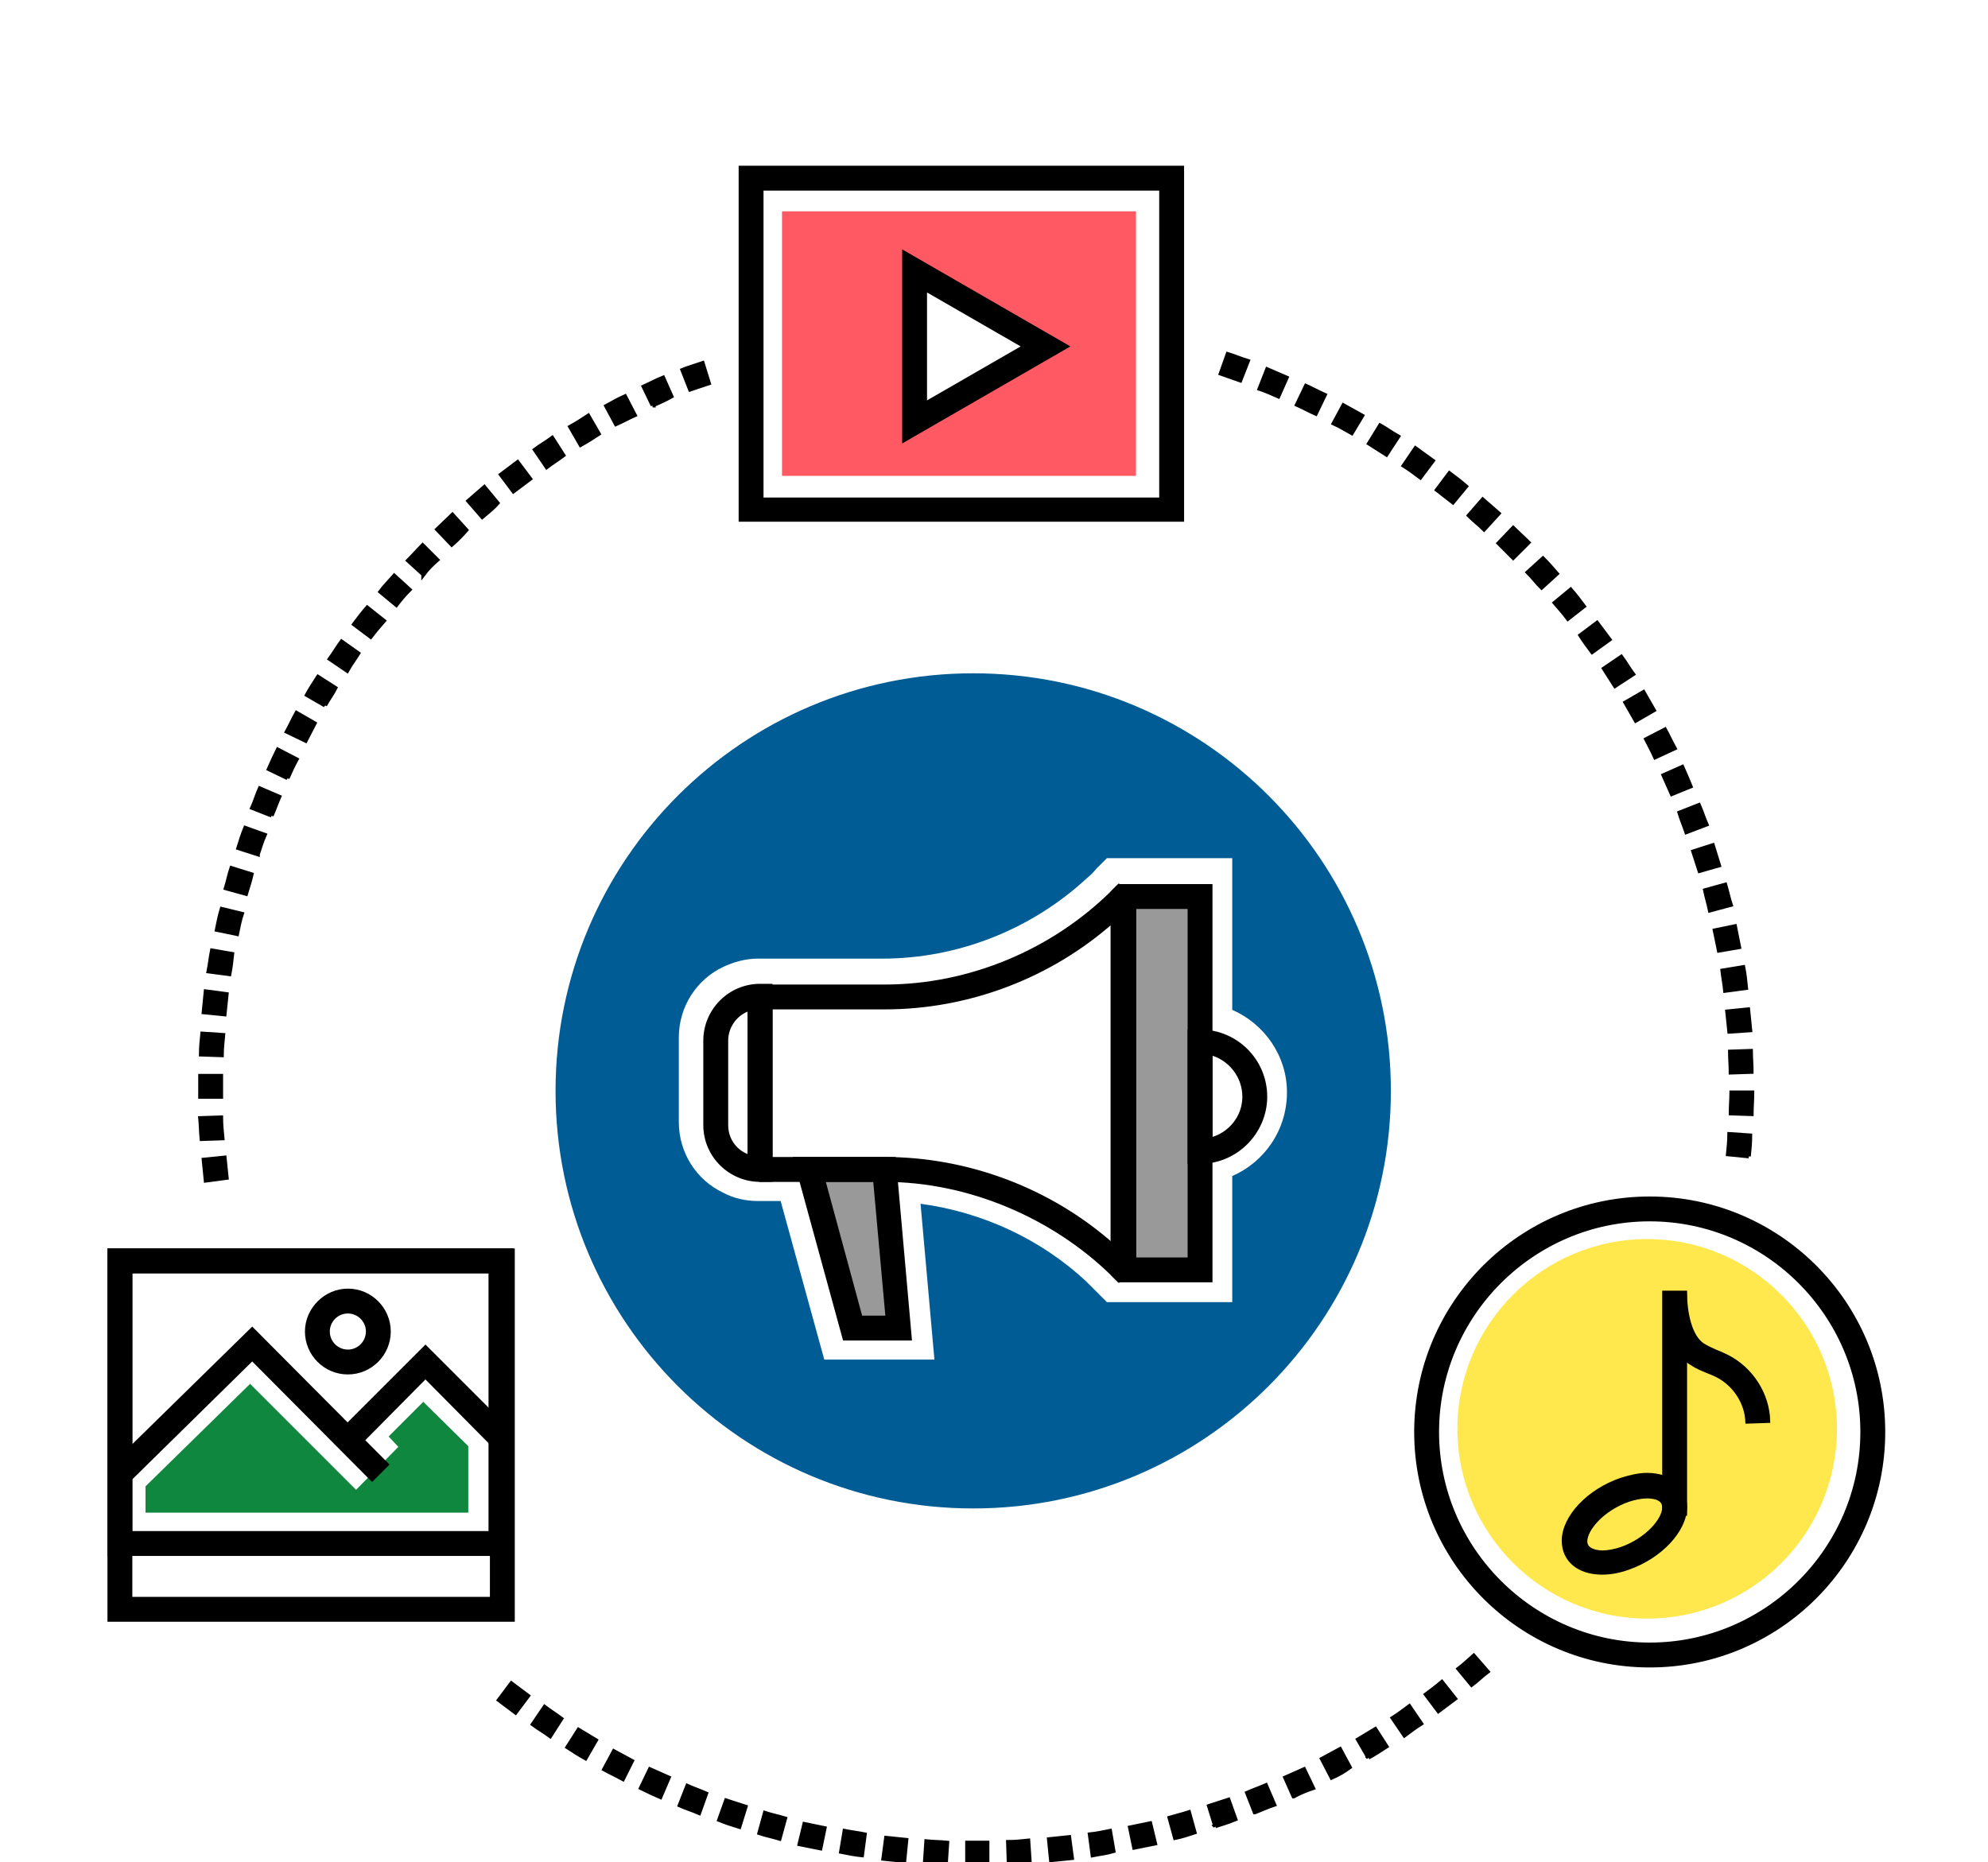
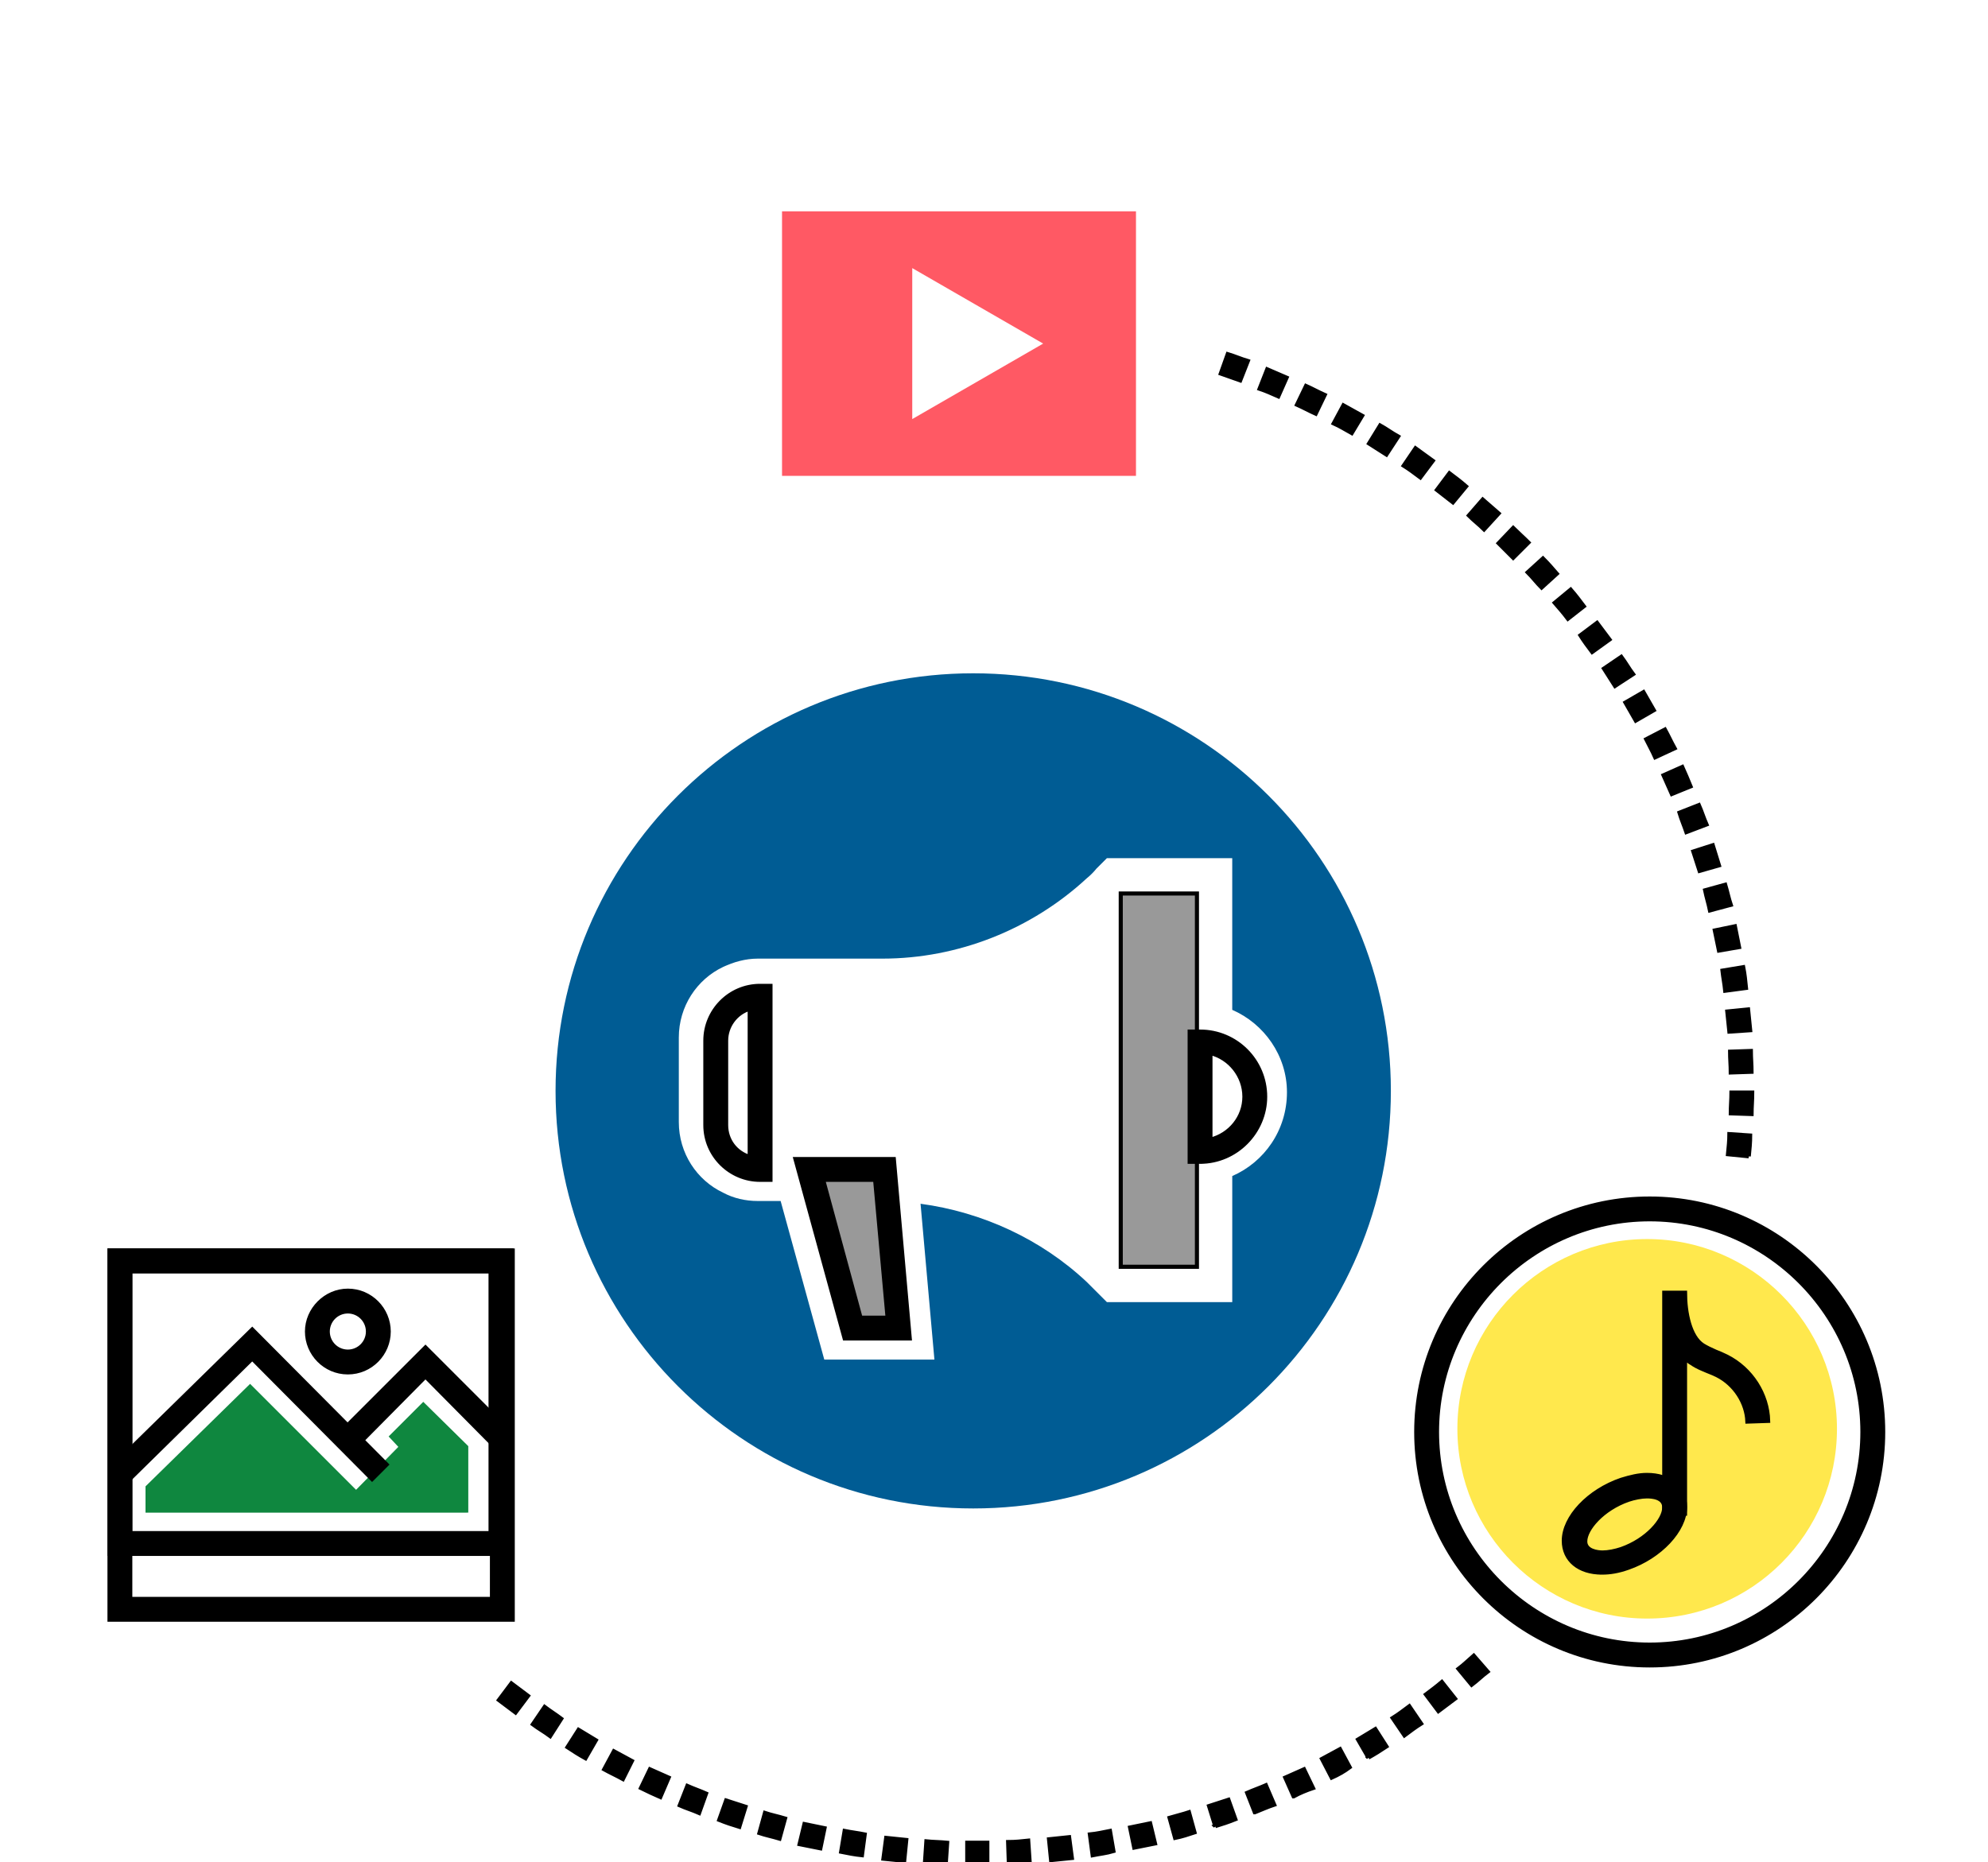
<svg xmlns="http://www.w3.org/2000/svg" xmlns:ns1="http://sodipodi.sourceforge.net/DTD/sodipodi-0.dtd" xmlns:ns2="http://www.inkscape.org/namespaces/inkscape" class="svg-icon" style="overflow:hidden;fill:currentColor" viewBox="0 0 97.111 90.989" version="1.1" id="svg1013" ns1:docname="conteudo.svg" ns2:version="1.3.2 (1:1.3.2+202311252150+091e20ef0f)" width="97.111" height="90.989" xml:space="preserve">
  <defs id="defs1017" />
  <ns1:namedview pagecolor="#ffffff" bordercolor="#666666" borderopacity="1" objecttolerance="10" gridtolerance="10" guidetolerance="10" ns2:pageopacity="0" ns2:pageshadow="2" ns2:window-width="1870" ns2:window-height="995" id="namedview1015" showgrid="false" ns2:zoom="0.90509662" ns2:cx="389.46118" ns2:cy="418.1874" ns2:window-x="0" ns2:window-y="0" ns2:window-maximized="1" ns2:current-layer="svg1013" showguides="true" ns2:guide-bbox="true" ns2:showpageshadow="2" ns2:pagecheckerboard="0" ns2:deskcolor="#d1d1d1">
    <ns1:guide position="5110.848,564.806" orientation="0,1" id="guide1374" ns2:locked="false" />
    <ns1:guide position="5110.864,564.685" orientation="0,1" id="guide1376" ns2:locked="false" />
    <ns1:guide position="29.297,631.099" orientation="0,-1" id="guide74" ns2:locked="false" />
    <ns1:guide position="152.665,740.212" orientation="1,0" id="guide24" ns2:locked="false" />
    <ns1:guide position="160.853,716.087" orientation="0,-1" id="guide26" ns2:locked="false" />
  </ns1:namedview>
  <rect style="overflow:hidden;fill:none;fill-opacity:1;stroke:none;stroke-width:1.151;stroke-linecap:square;stroke-linejoin:round;stroke-miterlimit:0;stroke-dasharray:none;stroke-dashoffset:0;stroke-opacity:1;paint-order:normal" id="rect49-7-5-2" width="97.111" height="52.549" x="-2.265" y="-25.97" rx="0" ry="0" ns2:export-filename="../icons/WEB.svg" ns2:export-xdpi="103.89111" ns2:export-ydpi="103.89111" />
  <rect style="overflow:hidden;fill:none;fill-opacity:1;stroke:none;stroke-width:1.515;stroke-linecap:square;stroke-linejoin:round;stroke-miterlimit:0;stroke-dasharray:none;stroke-dashoffset:0;stroke-opacity:1;paint-order:normal" id="rect49-7-5-2-3-8-4-7-7" width="97.111" height="90.989" x="7.3689093e-06" y="-4.0601703e-06" rx="0" ry="0" ns2:export-filename="../icons/social.svg" ns2:export-xdpi="103.89111" ns2:export-ydpi="103.89111" />
  <path d="m 47.54,32.896 c -11.267,0 -20.402,9.135 -20.402,20.402 0,11.267 9.135,20.402 20.402,20.402 11.267,0 20.402,-9.135 20.402,-20.402 0,-11.267 -9.135,-20.402 -20.402,-20.402 z m 12.654,24.564 v 6.158 h -6.124 l -0.508,-0.508 -0.474,-0.474 c -2.233,-2.098 -5.109,-3.417 -8.12,-3.823 l 0.677,7.613 h -5.38 l -2.132,-7.748 h -1.117 c -0.609,0 -1.184,-0.135 -1.692,-0.406 -1.286,-0.609 -2.165,-1.929 -2.165,-3.451 v -4.128 c 0,-1.523 0.88,-2.842 2.165,-3.451 0.508,-0.237 1.083,-0.406 1.692,-0.406 h 6.09 c 3.688,0 7.274,-1.421 9.981,-3.925 0.169,-0.135 0.338,-0.305 0.474,-0.474 l 0.508,-0.508 h 6.124 v 7.41 c 1.556,0.677 2.673,2.233 2.673,4.026 0,1.861 -1.117,3.417 -2.673,4.094 z" fill="#E0E0E0" id="path973-5" ns2:export-xdpi="154.7" ns2:export-ydpi="154.7" style="fill:#005c94;fill-opacity:1;stroke-width:0.085" />
  <path d="m 22.875,73.904 v -3.248 l -2.199,-2.165 -1.692,1.692 0.474,0.508 -2.064,2.098 -5.177,-5.177 -5.109,5.008 v 1.286 z" fill="#71CDE1" id="path985-7" ns2:export-xdpi="154.7" ns2:export-ydpi="154.7" style="fill:#008033;fill-opacity:0.941;stroke-width:0.085" />
  <path d="m 80.462,79.08 c -5.109,0 -9.271,-4.162 -9.271,-9.271 0,-5.109 4.162,-9.271 9.271,-9.271 5.109,0 9.271,4.162 9.271,9.271 0,5.109 -4.128,9.271 -9.271,9.271 z" id="path991-1" ns2:export-xdpi="154.7" ns2:export-ydpi="154.7" fill="#FFD552" style="fill:#ffe84d;fill-opacity:1;stroke-width:0.085" />
  <path d="m 54.747,43.655 h 3.722 v 18.237 h -3.722 z m -15.327,13.331 2.098,7.748 h 2.267 l -0.711,-7.748 z" fill="#f68f6f" id="path1005-2" ns2:export-xdpi="154.7" ns2:export-ydpi="154.7" style="fill:#999999;stroke:#000000;stroke-width:0.2;stroke-dasharray:none" />
  <path style="overflow:hidden;fill:#ff5964;fill-opacity:1;stroke-width:0.085" ns2:connector-curvature="0" d="m 55.491,10.325 v 12.925 h -17.29 v -12.925 z m -10.929,10.15 6.395,-3.688 -6.395,-3.688 z" id="path2192-2-4" ns2:export-xdpi="154.7" ns2:export-ydpi="154.7" />
  <g id="g183" transform="matrix(0.809,0,0,0.809,-344.99,-456.978)" style="stroke:#000000;stroke-width:0.247;stroke-dasharray:none">
-     <path d="M 497.855,596.252 H 471.164 V 575 h 26.649 v 21.252 z m -25.436,-1.213 h 24.139 v -18.784 h -24.139 z" fill="#4a555f" id="path975-4" ns2:export-xdpi="154.7" ns2:export-ydpi="154.7" style="fill:#000000;stroke:#000000;stroke-width:0.247;stroke-dasharray:none" />
    <path id="path979-2" d="m 434.307,657.457 h 21.754 v -15.814 h -21.754 z m 23.009,1.255 h -24.264 v -18.324 h 24.264 z" style="fill:#000000;fill-opacity:1;stroke:#000000;stroke-width:0.247;stroke-dasharray:none;stroke-opacity:1" ns2:export-xdpi="154.7" ns2:export-ydpi="154.7" />
    <path d="m 434.098,654.361 -0.879,-0.92 8.451,-8.283 8.116,8.158 -0.879,0.879 -7.237,-7.279 z" fill="#4a555f" id="path981-2" ns2:export-xdpi="154.7" ns2:export-ydpi="154.7" style="fill:#000000;stroke:#000000;stroke-width:0.247;stroke-dasharray:none" />
    <path d="m 447.904,652.269 -0.92,-0.879 5.146,-5.146 5.062,5.062 -0.879,0.92 -4.184,-4.225 z" fill="#4a555f" id="path983-1" ns2:export-xdpi="154.7" ns2:export-ydpi="154.7" style="fill:#000000;stroke:#000000;stroke-width:0.247;stroke-dasharray:none" />
    <path d="m 447.444,647.751 c -1.381,0 -2.468,-1.13 -2.468,-2.468 0,-1.339 1.13,-2.468 2.468,-2.468 1.381,0 2.468,1.13 2.468,2.468 0,1.339 -1.088,2.468 -2.468,2.468 z m 0,-3.681 c -0.669,0 -1.213,0.544 -1.213,1.213 0,0.669 0.544,1.213 1.213,1.213 0.669,0 1.213,-0.544 1.213,-1.213 0,-0.669 -0.544,-1.213 -1.213,-1.213 z" fill="#4a555f" id="path987-2" ns2:export-xdpi="154.7" ns2:export-ydpi="154.7" style="fill:#000000;stroke:#000000;stroke-width:0.247;stroke-dasharray:none" />
    <path d="m 457.4,662.686 h -24.348 v -22.298 h 24.348 z m -23.093,-1.255 h 21.838 v -19.788 h -21.838 z" fill="#4a555f" id="path989-4" ns2:export-xdpi="154.7" ns2:export-ydpi="154.7" style="fill:#000000;stroke:#000000;stroke-width:0.247;stroke-dasharray:none" />
    <path d="m 523.165,659.841 c -1.381,0 -2.301,-0.753 -2.301,-1.924 0,-1.422 1.506,-3.012 3.472,-3.681 0.544,-0.167 1.046,-0.293 1.548,-0.293 1.381,0 2.301,0.753 2.301,1.924 0,1.422 -1.506,3.012 -3.43,3.682 -0.586,0.209 -1.088,0.293 -1.59,0.293 z m 2.719,-4.602 c -0.335,0 -0.753,0.084 -1.13,0.209 -1.548,0.544 -2.594,1.757 -2.594,2.51 0,0.586 0.753,0.669 1.046,0.669 0.335,0 0.753,-0.084 1.13,-0.209 1.548,-0.544 2.594,-1.757 2.594,-2.51 0,-0.628 -0.753,-0.669 -1.046,-0.669 z" id="path993-6" ns2:export-xdpi="154.7" ns2:export-ydpi="154.7" fill="#4a555f" style="fill:#000000;stroke:#000000;stroke-width:0.247;stroke-dasharray:none" />
    <path d="M 528.185,656.285 H 526.93 v -13.345 h 1.255 c 0,1.213 0.293,2.677 1.088,3.179 0.209,0.125 0.46,0.251 0.753,0.377 0.209,0.084 0.418,0.167 0.669,0.293 1.506,0.753 2.468,2.301 2.51,3.891 l -1.255,0.042 c -0.042,-1.13 -0.753,-2.259 -1.841,-2.803 -0.167,-0.084 -0.377,-0.167 -0.586,-0.251 -0.293,-0.125 -0.628,-0.251 -0.92,-0.46 -0.167,-0.084 -0.293,-0.209 -0.418,-0.335 z" fill="#4a555f" id="path995-5" ns2:export-xdpi="154.7" ns2:export-ydpi="154.7" style="fill:#000000;stroke:#000000;stroke-width:0.247;stroke-dasharray:none" />
    <path d="m 526.052,665.447 c -7.781,0 -14.098,-6.317 -14.098,-14.098 0,-7.781 6.317,-14.098 14.098,-14.098 7.781,0 14.098,6.317 14.098,14.098 0,7.781 -6.317,14.098 -14.098,14.098 z m 0,-26.942 c -7.07,0 -12.843,5.773 -12.843,12.843 0,7.07 5.773,12.843 12.843,12.843 7.07,0 12.843,-5.773 12.843,-12.843 0,-7.07 -5.773,-12.843 -12.843,-12.843 z" fill="#4a555f" id="path997-7" ns2:export-xdpi="154.7" ns2:export-ydpi="154.7" style="fill:#000000;stroke:#000000;stroke-width:0.247;stroke-dasharray:none" />
    <path d="m 532.034,634.699 -1.255,-0.125 c 0.042,-0.418 0.084,-0.837 0.084,-1.213 l 1.255,0.084 c 0,0.418 -0.042,0.837 -0.084,1.255 z m 0.167,-2.552 -1.255,-0.042 c 0,-0.418 0.042,-0.837 0.042,-1.255 h 1.255 c 0,0.46 -0.042,0.879 -0.042,1.297 z m -1.255,-2.51 c 0,-0.418 -0.042,-0.837 -0.042,-1.255 l 1.255,-0.042 c 0,0.418 0.042,0.837 0.042,1.255 z m -0.084,-2.468 c -0.042,-0.418 -0.084,-0.837 -0.125,-1.213 l 1.255,-0.126 0.126,1.255 z M 530.611,624.7 c -0.042,-0.418 -0.126,-0.837 -0.167,-1.213 l 1.255,-0.209 c 0.084,0.418 0.125,0.837 0.167,1.255 z m -0.377,-2.426 c -0.084,-0.418 -0.167,-0.795 -0.251,-1.213 l 1.213,-0.251 0.251,1.255 z m -0.544,-2.426 c -0.084,-0.418 -0.209,-0.795 -0.293,-1.213 l 1.213,-0.335 c 0.125,0.418 0.209,0.837 0.335,1.213 z m -0.628,-2.385 c -0.125,-0.376 -0.251,-0.795 -0.376,-1.171 l 1.171,-0.376 c 0.125,0.418 0.251,0.795 0.377,1.213 z m -0.795,-2.343 c -0.126,-0.377 -0.293,-0.753 -0.418,-1.171 l 1.171,-0.46 c 0.167,0.376 0.293,0.795 0.46,1.171 z m -0.879,-2.301 -0.502,-1.13 1.13,-0.502 c 0.167,0.376 0.335,0.753 0.502,1.171 z m -1.004,-2.217 c -0.167,-0.377 -0.377,-0.753 -0.544,-1.088 l 1.13,-0.586 c 0.209,0.377 0.376,0.753 0.586,1.13 z m -1.171,-2.217 c -0.209,-0.377 -0.418,-0.711 -0.628,-1.088 l 1.088,-0.628 c 0.209,0.377 0.418,0.711 0.628,1.088 z m -1.255,-2.092 c -0.209,-0.335 -0.46,-0.711 -0.669,-1.046 l 1.046,-0.711 c 0.251,0.335 0.46,0.711 0.711,1.046 z m -1.381,-2.05 c -0.251,-0.335 -0.502,-0.669 -0.711,-1.004 l 1.004,-0.753 0.753,1.004 z m -1.464,-2.008 c -0.251,-0.335 -0.502,-0.628 -0.795,-0.962 l 0.962,-0.795 c 0.293,0.335 0.544,0.669 0.795,1.004 z m -1.59,-1.883 c -0.293,-0.293 -0.544,-0.628 -0.837,-0.92 l 0.92,-0.837 c 0.293,0.293 0.586,0.628 0.837,0.92 z m -1.715,-1.799 -0.879,-0.879 0.879,-0.92 c 0.293,0.293 0.628,0.586 0.92,0.879 z m -1.757,-1.715 c -0.293,-0.293 -0.628,-0.544 -0.92,-0.837 l 0.837,-0.962 c 0.335,0.293 0.628,0.544 0.962,0.837 z m -1.883,-1.632 c -0.335,-0.251 -0.628,-0.502 -0.962,-0.753 l 0.753,-1.004 c 0.335,0.251 0.669,0.502 1.004,0.795 z m -1.966,-1.506 c -0.335,-0.251 -0.669,-0.502 -1.004,-0.711 l 0.711,-1.046 c 0.335,0.251 0.711,0.502 1.046,0.753 z m -2.05,-1.381 c -0.335,-0.209 -0.711,-0.46 -1.046,-0.669 l 0.669,-1.088 c 0.376,0.209 0.711,0.46 1.088,0.669 z m -2.092,-1.297 c -0.377,-0.209 -0.711,-0.418 -1.088,-0.586 l 0.586,-1.088 1.13,0.628 z m -2.175,-1.171 c -0.376,-0.167 -0.753,-0.377 -1.13,-0.544 l 0.544,-1.13 c 0.376,0.167 0.753,0.377 1.13,0.544 z m -2.259,-1.046 c -0.377,-0.167 -0.753,-0.335 -1.13,-0.46 l 0.46,-1.171 c 0.377,0.167 0.795,0.335 1.171,0.502 z m -2.301,-0.962 c -0.377,-0.126 -0.795,-0.293 -1.171,-0.418 l 0.418,-1.171 c 0.418,0.126 0.795,0.293 1.213,0.418 z" fill="#4a555f" id="path999-8" ns2:export-xdpi="154.7" ns2:export-ydpi="154.7" style="fill:#000000;stroke:#000000;stroke-width:0.247;stroke-dasharray:none" />
-     <path d="m 438.867,636.163 -0.125,-1.255 1.255,-0.125 c 0.042,0.418 0.084,0.837 0.126,1.213 z m -0.251,-2.51 c -0.042,-0.418 -0.042,-0.837 -0.084,-1.255 l 1.255,-0.042 c 0,0.418 0.042,0.837 0.084,1.255 z m -0.084,-2.552 v -0.502 -0.753 h 1.255 v 1.255 z m 1.297,-2.51 -1.255,-0.042 c 0,-0.418 0.042,-0.837 0.084,-1.255 l 1.255,0.084 c -0.042,0.418 -0.084,0.837 -0.084,1.213 z m 0.167,-2.468 -1.255,-0.125 0.125,-1.255 1.255,0.167 c -0.042,0.418 -0.084,0.837 -0.125,1.213 z m 0.293,-2.426 -1.255,-0.167 c 0.084,-0.418 0.126,-0.837 0.209,-1.255 l 1.213,0.209 c -0.042,0.377 -0.084,0.795 -0.167,1.213 z m 0.46,-2.426 -1.213,-0.251 c 0.084,-0.418 0.167,-0.837 0.293,-1.255 l 1.213,0.293 c -0.125,0.376 -0.209,0.795 -0.293,1.213 z m 0.544,-2.426 -1.213,-0.335 c 0.126,-0.418 0.209,-0.837 0.335,-1.213 l 1.213,0.377 c -0.084,0.377 -0.209,0.753 -0.335,1.171 z m 0.711,-2.385 -1.171,-0.377 c 0.126,-0.418 0.251,-0.795 0.418,-1.213 l 1.171,0.418 c -0.167,0.377 -0.293,0.795 -0.418,1.171 z m 0.837,-2.343 -1.171,-0.46 c 0.167,-0.376 0.293,-0.795 0.46,-1.171 l 1.171,0.502 c -0.167,0.377 -0.293,0.753 -0.46,1.13 z m 0.962,-2.259 -1.13,-0.544 c 0.167,-0.377 0.335,-0.753 0.544,-1.171 l 1.13,0.586 c -0.209,0.377 -0.376,0.753 -0.544,1.13 z m 1.088,-2.259 -1.13,-0.544 c 0.209,-0.377 0.377,-0.753 0.586,-1.13 l 1.088,0.628 c -0.167,0.335 -0.377,0.711 -0.544,1.046 z m 1.171,-2.134 -1.088,-0.628 c 0.209,-0.377 0.418,-0.711 0.669,-1.088 l 1.046,0.669 c -0.167,0.335 -0.418,0.669 -0.628,1.046 z m 1.339,-2.092 -1.046,-0.711 c 0.251,-0.335 0.46,-0.711 0.711,-1.046 l 1.004,0.711 c -0.209,0.335 -0.46,0.669 -0.669,1.046 z m 1.422,-2.05 -1.004,-0.753 c 0.251,-0.335 0.502,-0.669 0.795,-1.004 l 1.004,0.795 c -0.293,0.335 -0.544,0.628 -0.795,0.962 z m 1.548,-1.924 -0.962,-0.795 c 0.251,-0.335 0.544,-0.628 0.837,-0.962 l 0.92,0.837 c -0.293,0.293 -0.544,0.586 -0.795,0.92 z m 1.632,-1.841 -0.92,-0.837 c 0.293,-0.293 0.586,-0.628 0.878,-0.92 l 0.879,0.879 c -0.293,0.251 -0.586,0.544 -0.837,0.879 z m 1.715,-1.799 -0.879,-0.92 c 0.293,-0.293 0.628,-0.586 0.92,-0.879 l 0.837,0.92 c -0.293,0.335 -0.586,0.628 -0.878,0.879 z m 1.841,-1.673 -0.837,-0.962 c 0.335,-0.293 0.628,-0.544 0.962,-0.837 l 0.795,0.962 c -0.293,0.335 -0.628,0.586 -0.92,0.837 z m 1.883,-1.548 -0.753,-1.004 1.004,-0.753 0.753,1.004 z m 2.008,-1.464 -0.711,-1.046 c 0.335,-0.251 0.711,-0.46 1.046,-0.711 l 0.669,1.046 c -0.335,0.251 -0.669,0.46 -1.004,0.711 z m 2.05,-1.339 -0.628,-1.088 c 0.377,-0.209 0.711,-0.418 1.088,-0.669 l 0.628,1.088 c -0.376,0.251 -0.711,0.46 -1.088,0.669 z m 2.134,-1.255 -0.586,-1.088 c 0.377,-0.209 0.753,-0.418 1.13,-0.586 l 0.586,1.13 c -0.377,0.167 -0.753,0.377 -1.13,0.544 z m 2.217,-1.13 -0.544,-1.13 c 0.376,-0.167 0.753,-0.377 1.171,-0.544 l 0.502,1.13 c -0.377,0.209 -0.753,0.377 -1.13,0.544 z m 2.259,-0.962 -0.46,-1.171 0.209,-0.084 1.004,-0.335 0.377,1.213 z" fill="#4a555f" id="path1001-5" ns2:export-xdpi="154.7" ns2:export-ydpi="154.7" style="fill:#000000;stroke:#000000;stroke-width:0.247;stroke-dasharray:none" />
    <path d="m 485.388,677.412 h -0.544 V 676.157 h 1.213 v 1.255 z m -1.841,0 c -0.418,0 -0.837,-0.042 -1.255,-0.084 l 0.084,-1.255 c 0.418,0.042 0.837,0.042 1.255,0.084 z m 3.807,-0.042 -0.042,-1.255 c 0.418,0 0.837,-0.042 1.213,-0.084 l 0.084,1.255 c -0.377,0.042 -0.795,0.084 -1.255,0.084 z m -6.317,-0.125 -1.255,-0.126 0.167,-1.255 c 0.418,0.042 0.837,0.084 1.213,0.125 z m 8.869,-0.042 -0.125,-1.255 c 0.418,-0.042 0.837,-0.084 1.213,-0.126 l 0.167,1.255 z m -11.421,-0.293 c -0.418,-0.042 -0.837,-0.125 -1.255,-0.209 l 0.209,-1.255 c 0.418,0.084 0.795,0.125 1.213,0.209 z m 13.931,0 -0.167,-1.255 c 0.418,-0.042 0.795,-0.125 1.213,-0.209 l 0.209,1.213 c -0.418,0.125 -0.837,0.167 -1.255,0.251 z m -16.441,-0.418 -1.255,-0.251 0.293,-1.213 c 0.418,0.084 0.795,0.167 1.213,0.251 z m 18.951,-0.042 -0.251,-1.213 c 0.418,-0.084 0.795,-0.167 1.213,-0.251 l 0.293,1.213 z m -21.419,-0.544 c -0.418,-0.125 -0.837,-0.209 -1.213,-0.335 l 0.335,-1.213 c 0.376,0.126 0.795,0.209 1.213,0.335 z m 23.888,-0.042 -0.335,-1.213 c 0.418,-0.126 0.795,-0.209 1.171,-0.335 l 0.335,1.213 c -0.377,0.125 -0.753,0.251 -1.171,0.335 z M 471.08,675.195 c -0.418,-0.126 -0.795,-0.251 -1.213,-0.418 l 0.418,-1.171 c 0.377,0.125 0.795,0.251 1.171,0.376 z m 28.741,-0.042 -0.377,-1.213 c 0.377,-0.126 0.795,-0.251 1.171,-0.377 l 0.418,1.171 c -0.418,0.167 -0.795,0.293 -1.213,0.418 z m -31.167,-0.795 c -0.376,-0.167 -0.795,-0.293 -1.171,-0.46 l 0.46,-1.171 c 0.376,0.167 0.753,0.293 1.13,0.46 z m 33.552,-0.042 -0.46,-1.171 c 0.376,-0.167 0.753,-0.293 1.13,-0.46 l 0.502,1.171 c -0.376,0.125 -0.753,0.293 -1.171,0.46 z m -35.894,-0.92 c -0.377,-0.167 -0.753,-0.335 -1.171,-0.544 l 0.544,-1.13 1.13,0.502 z m 38.237,-0.042 -0.502,-1.13 1.13,-0.502 0.544,1.13 c -0.377,0.126 -0.795,0.293 -1.171,0.502 z M 464.052,672.308 c -0.376,-0.209 -0.753,-0.377 -1.13,-0.586 l 0.586,-1.088 c 0.377,0.209 0.711,0.376 1.088,0.586 z m 42.797,-0.084 -0.586,-1.13 c 0.377,-0.209 0.711,-0.377 1.088,-0.586 l 0.586,1.088 c -0.335,0.251 -0.711,0.46 -1.088,0.628 z m -45.056,-1.171 c -0.377,-0.209 -0.711,-0.418 -1.088,-0.669 l 0.669,-1.046 c 0.335,0.209 0.711,0.418 1.046,0.628 z m 47.274,-0.042 -0.628,-1.088 c 0.335,-0.209 0.711,-0.418 1.046,-0.628 l 0.669,1.046 c -0.376,0.251 -0.711,0.46 -1.088,0.669 z m -49.407,-1.297 c -0.335,-0.251 -0.711,-0.46 -1.046,-0.711 l 0.711,-1.046 c 0.335,0.251 0.669,0.46 1.004,0.711 z m 51.583,-0.042 -0.711,-1.046 c 0.335,-0.209 0.669,-0.46 1.004,-0.711 l 0.711,1.046 c -0.335,0.209 -0.669,0.46 -1.004,0.711 z m -53.674,-1.381 -1.004,-0.753 0.753,-1.004 1.004,0.753 z m 55.724,-0.084 -0.753,-1.004 c 0.335,-0.251 0.669,-0.502 0.962,-0.753 l 0.795,1.004 z m 2.008,-1.59 -0.795,-0.962 c 0.335,-0.251 0.628,-0.544 0.92,-0.795 l 0.837,0.962 c -0.335,0.251 -0.628,0.544 -0.962,0.795 z" fill="#4a555f" id="path1003-9" ns2:export-xdpi="154.7" ns2:export-ydpi="154.7" style="fill:#000000;stroke:#000000;stroke-width:0.247;stroke-dasharray:none" />
-     <path d="m 498.273,640.932 h -3.347 v -21.294 h 3.347 z m -4.267,-22.549 -0.377,0.377 v 23.051 l 0.377,0.377 h 5.522 V 618.383 Z" fill="#4a555f" id="path1007-7" ns2:export-xdpi="154.7" ns2:export-ydpi="154.7" style="fill:#000000;stroke:#000000;stroke-width:0.247;stroke-dasharray:none" />
-     <path d="m 493.629,640.095 c -3.765,-3.347 -8.744,-5.229 -13.764,-5.229 h -6.903 v -9.162 h 6.903 c 5.062,0 9.999,-1.883 13.764,-5.229 z m 0.377,-21.712 -0.377,0.377 c -3.64,3.598 -8.66,5.69 -13.764,5.69 h -7.53 l -0.628,0.628 v 10.417 l 0.628,0.628 h 7.53 c 5.062,0 10.166,2.175 13.764,5.69 l 0.377,0.377 0.879,-0.628 v -22.549 z" fill="#4a555f" id="path1009-3" ns2:export-xdpi="154.7" ns2:export-ydpi="154.7" style="fill:#000000;stroke:#000000;stroke-width:0.247;stroke-dasharray:none" />
    <path d="m 472.963,636.121 h -0.628 c -1.799,0 -3.305,-1.464 -3.305,-3.305 v -5.104 c 0,-1.799 1.464,-3.305 3.305,-3.305 h 0.628 z m -1.255,-10.333 c -0.837,0.251 -1.422,1.046 -1.422,1.924 v 5.104 c 0,0.92 0.586,1.673 1.422,1.924 z m 9.664,19.913 h -3.932 l -2.97,-10.835 h 5.941 z m -2.97,-1.255 h 1.632 l -0.753,-8.325 h -3.138 z m 20.499,-9.413 h -0.628 v -7.865 h 0.628 c 2.175,0 3.932,1.757 3.932,3.932 0,2.134 -1.757,3.932 -3.932,3.932 z m 0.628,-6.568 v 5.229 c 1.171,-0.293 2.05,-1.339 2.05,-2.594 0,-1.255 -0.878,-2.343 -2.05,-2.636 z" fill="#4a555f" id="path1011-6" ns2:export-xdpi="154.7" ns2:export-ydpi="154.7" style="fill:#000000;stroke:#000000;stroke-width:0.247;stroke-dasharray:none" />
-     <path style="overflow:hidden;fill:#000000;stroke:#000000;stroke-width:0.247;stroke-dasharray:none" ns2:connector-curvature="0" d="m 481.037,591.437 9.789,-5.648 -9.789,-5.648 z m 7.279,-5.648 -6.024,3.472 v -6.945 z" id="path2194-7-7" ns2:export-xdpi="154.7" ns2:export-ydpi="154.7" />
  </g>
</svg>